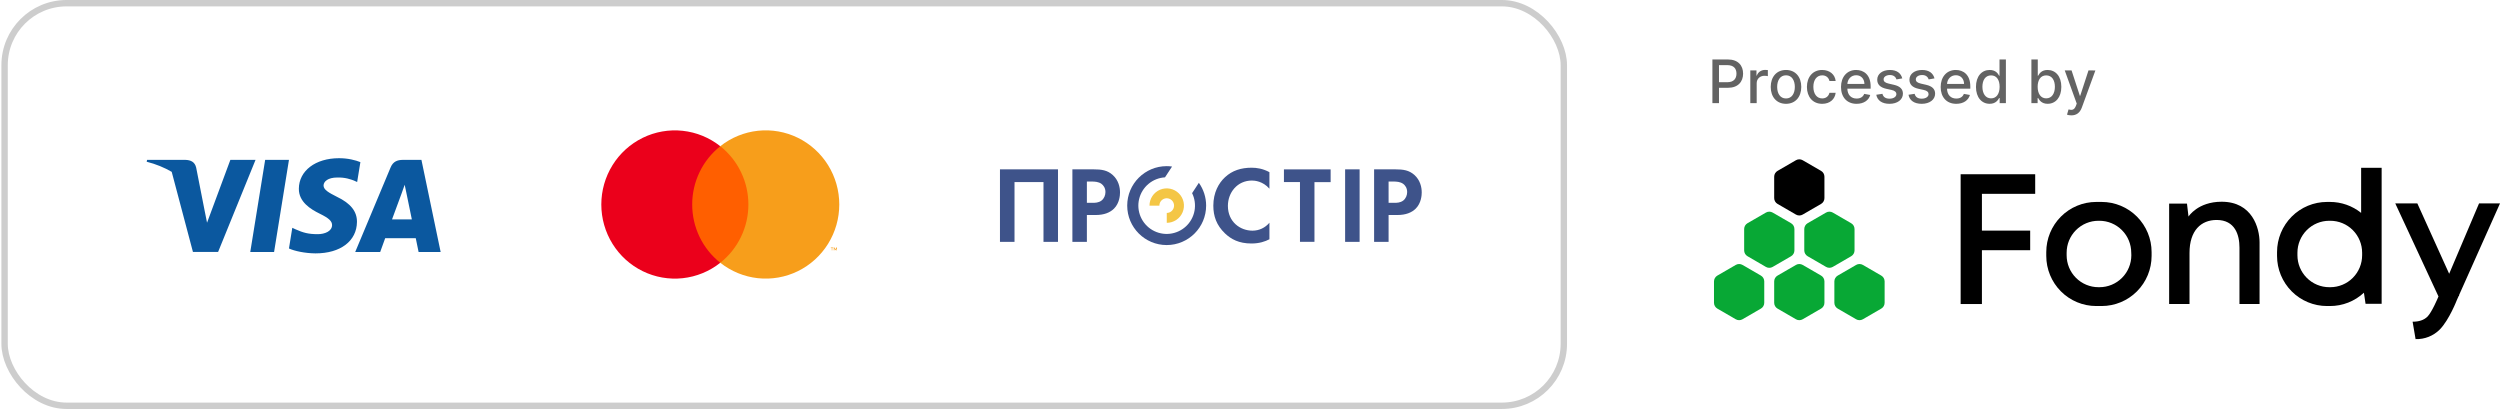
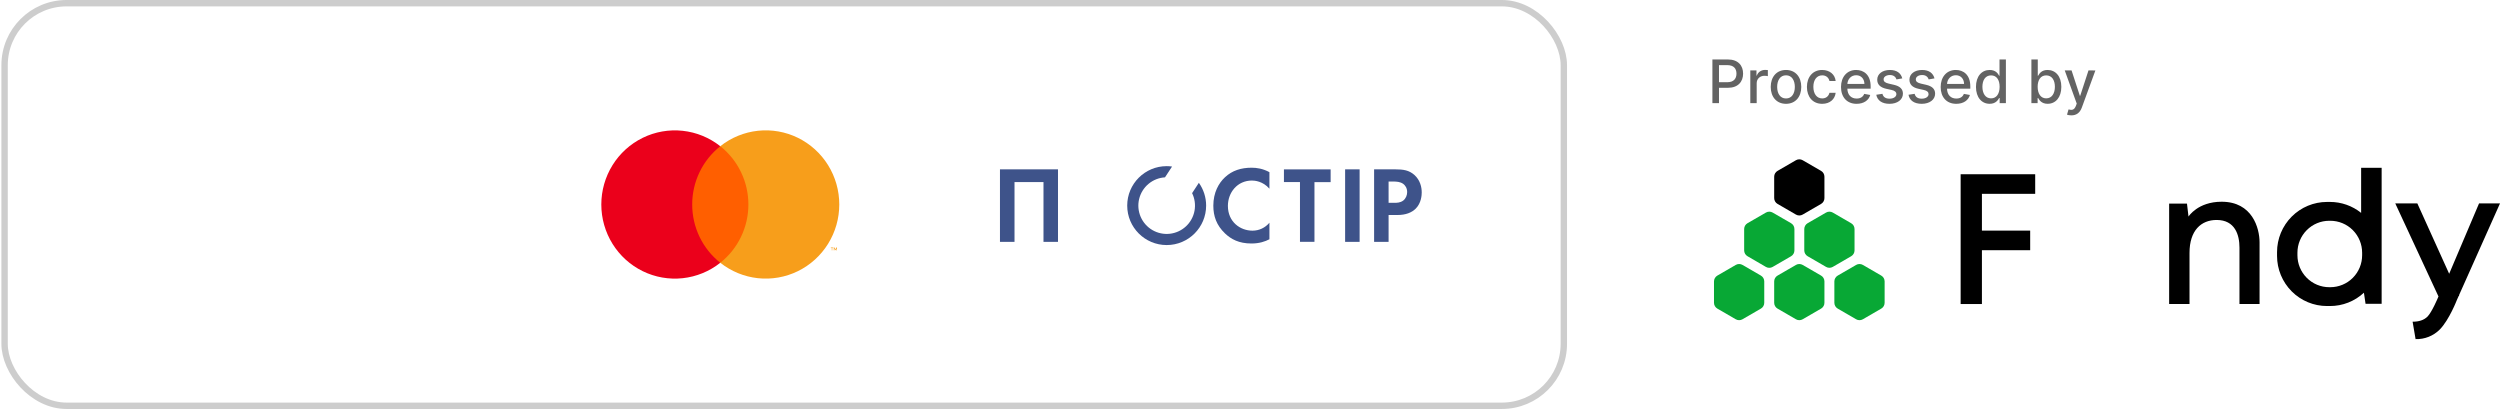
<svg xmlns="http://www.w3.org/2000/svg" width="1626" height="266" viewBox="0 0 1626 266" fill="none">
  <path d="M1323.69 126.069V113.327H1289.04H1280.65H1275.2V197.742H1289.04V162.731H1320.43V149.989H1289.04V126.069H1323.69Z" fill="black" />
  <path d="M1456.55 161.036V197.741H1469.62V157.656C1469.62 148.348 1464.91 131.209 1444.97 131.209C1429.39 131.209 1423.4 140.856 1423.4 140.856L1422.41 132.424H1410.81V197.741H1424.06V164.47C1424.06 149.923 1431.58 143.066 1441.7 143.066C1453.73 143.066 1456.55 152.865 1456.55 161.036Z" fill="black" />
  <path d="M1599.29 192.12L1626 132.303H1612.37L1592.94 178.065L1572.24 132.303H1557.88L1585.99 192.83C1585.38 194.296 1581.63 203.068 1578.87 205.89C1576.46 208.285 1573.14 209.239 1569.16 209.239L1571.09 220.557C1574 220.649 1576.9 220.142 1579.61 219.066C1582.32 217.99 1584.78 216.368 1586.84 214.3C1592.97 208.066 1598.03 194.941 1598.03 194.941L1599.12 192.524H1599.48L1599.29 192.12Z" fill="black" />
-   <path d="M1366.9 131.341H1363.38C1354.77 131.341 1346.5 134.777 1340.41 140.894C1334.31 147.01 1330.89 155.306 1330.89 163.956V166.439C1330.89 175.087 1334.32 183.38 1340.41 189.494C1346.5 195.609 1354.77 199.043 1363.38 199.043H1366.9C1375.52 199.043 1383.78 195.609 1389.88 189.494C1395.97 183.38 1399.39 175.087 1399.4 166.439V163.956C1399.4 155.306 1395.97 147.01 1389.88 140.894C1383.79 134.777 1375.52 131.341 1366.9 131.341ZM1386.22 166.012C1386.22 171.524 1384.04 176.81 1380.16 180.707C1376.28 184.604 1371.01 186.793 1365.52 186.793H1364.84C1359.35 186.793 1354.09 184.604 1350.2 180.707C1346.32 176.81 1344.14 171.524 1344.14 166.012V164.372C1344.14 158.86 1346.32 153.575 1350.2 149.678C1354.09 145.78 1359.35 143.591 1364.84 143.591H1365.45C1370.94 143.591 1376.21 145.78 1380.09 149.678C1383.98 153.575 1386.16 158.86 1386.16 164.372L1386.22 166.012Z" fill="black" />
  <path d="M1535.68 109.138V138.461C1529.93 133.846 1522.79 131.335 1515.43 131.341H1513.48C1504.87 131.344 1496.6 134.781 1490.51 140.897C1484.42 147.013 1480.99 155.307 1480.99 163.956V166.439C1480.99 175.087 1484.42 183.38 1490.51 189.494C1496.6 195.608 1504.87 199.043 1513.48 199.043H1515.43C1523.61 199.055 1531.49 195.96 1537.49 190.38L1538.56 197.61H1549.02V109.138H1535.68ZM1536.33 166.012C1536.33 171.524 1534.15 176.809 1530.27 180.706C1526.39 184.604 1521.12 186.793 1515.63 186.793H1514.95C1509.46 186.793 1504.2 184.604 1500.32 180.706C1496.43 176.809 1494.25 171.524 1494.25 166.012V164.371C1494.25 158.86 1496.43 153.574 1500.32 149.677C1504.2 145.78 1509.46 143.59 1514.95 143.59H1515.63C1521.12 143.59 1526.39 145.78 1530.27 149.677C1534.15 153.574 1536.33 158.86 1536.33 164.371V166.012Z" fill="black" />
  <path d="M1186.61 196.919V183.029C1186.61 182.262 1186.41 181.508 1186.03 180.844C1185.65 180.18 1185.1 179.628 1184.44 179.245L1172.45 172.3C1171.79 171.916 1171.04 171.713 1170.27 171.713C1169.51 171.713 1168.75 171.916 1168.09 172.3L1156.11 179.245C1155.44 179.628 1154.89 180.18 1154.51 180.844C1154.13 181.508 1153.93 182.262 1153.93 183.029V196.919C1153.92 197.689 1154.13 198.444 1154.51 199.111C1154.89 199.777 1155.44 200.33 1156.11 200.715L1168.09 207.66C1168.75 208.044 1169.51 208.246 1170.27 208.246C1171.04 208.246 1171.79 208.044 1172.45 207.66L1184.44 200.715C1185.1 200.33 1185.65 199.777 1186.03 199.111C1186.42 198.444 1186.62 197.689 1186.61 196.919Z" fill="#08A835" />
  <path d="M1225.76 196.919V183.029C1225.76 182.262 1225.56 181.508 1225.18 180.844C1224.79 180.18 1224.24 179.628 1223.58 179.245L1211.6 172.3C1210.93 171.916 1210.18 171.713 1209.42 171.713C1208.65 171.713 1207.9 171.916 1207.24 172.3L1195.25 179.245C1194.59 179.628 1194.04 180.18 1193.66 180.844C1193.27 181.508 1193.07 182.262 1193.07 183.029V196.919C1193.07 197.689 1193.27 198.444 1193.65 199.111C1194.04 199.777 1194.59 200.33 1195.25 200.715L1207.24 207.66C1207.9 208.044 1208.65 208.246 1209.42 208.246C1210.18 208.246 1210.93 208.044 1211.6 207.66L1223.58 200.715C1224.25 200.33 1224.8 199.777 1225.18 199.111C1225.56 198.444 1225.76 197.689 1225.76 196.919Z" fill="#08A835" />
  <path d="M1167.09 162.871V148.981C1167.09 148.21 1166.89 147.452 1166.51 146.783C1166.12 146.115 1165.57 145.56 1164.91 145.174L1152.92 138.251C1152.26 137.867 1151.51 137.665 1150.74 137.665C1149.98 137.665 1149.23 137.867 1148.56 138.251L1136.58 145.174C1135.92 145.558 1135.37 146.11 1134.98 146.774C1134.6 147.438 1134.4 148.191 1134.4 148.959V162.849C1134.4 163.618 1134.6 164.374 1134.98 165.04C1135.36 165.707 1135.91 166.26 1136.58 166.644L1148.56 173.611C1149.23 173.995 1149.98 174.198 1150.74 174.198C1151.51 174.198 1152.26 173.995 1152.92 173.611L1164.91 166.666C1165.57 166.282 1166.12 165.728 1166.5 165.062C1166.89 164.396 1167.09 163.64 1167.09 162.871Z" fill="#08A835" />
  <path d="M1206.19 162.871V148.981C1206.19 148.213 1205.99 147.46 1205.61 146.796C1205.23 146.131 1204.68 145.58 1204.01 145.196L1192.03 138.251C1191.36 137.867 1190.61 137.665 1189.85 137.665C1189.08 137.665 1188.33 137.867 1187.67 138.251L1175.68 145.174C1175.02 145.558 1174.47 146.11 1174.09 146.774C1173.71 147.438 1173.5 148.191 1173.5 148.959V162.849C1173.5 163.618 1173.7 164.374 1174.09 165.04C1174.47 165.707 1175.02 166.26 1175.68 166.644L1187.67 173.59C1188.33 173.974 1189.08 174.176 1189.85 174.176C1190.61 174.176 1191.36 173.974 1192.03 173.59L1204.01 166.644C1204.67 166.262 1205.22 165.712 1205.6 165.05C1205.99 164.388 1206.19 163.636 1206.19 162.871Z" fill="#08A835" />
  <path d="M1147.47 196.919V183.029C1147.47 182.262 1147.27 181.508 1146.89 180.844C1146.5 180.18 1145.95 179.628 1145.29 179.245L1133.31 172.3C1132.64 171.916 1131.89 171.713 1131.13 171.713C1130.36 171.713 1129.61 171.916 1128.95 172.3L1116.96 179.245C1116.3 179.628 1115.75 180.18 1115.37 180.844C1114.99 181.508 1114.78 182.262 1114.78 183.029V196.919C1114.78 197.689 1114.98 198.444 1115.36 199.111C1115.75 199.777 1116.3 200.33 1116.96 200.715L1128.95 207.66C1129.61 208.044 1130.36 208.246 1131.13 208.246C1131.89 208.246 1132.64 208.044 1133.31 207.66L1145.29 200.715C1145.96 200.33 1146.51 199.777 1146.89 199.111C1147.27 198.444 1147.47 197.689 1147.47 196.919V196.919Z" fill="#08A835" />
  <path d="M1186.61 128.823V114.933C1186.61 114.165 1186.41 113.412 1186.03 112.748C1185.65 112.083 1185.1 111.532 1184.44 111.148L1172.45 104.203C1171.79 103.819 1171.04 103.617 1170.27 103.617C1169.51 103.617 1168.75 103.819 1168.09 104.203L1156.11 111.148C1155.44 111.532 1154.89 112.083 1154.51 112.748C1154.13 113.412 1153.93 114.165 1153.93 114.933V128.823C1153.92 129.592 1154.13 130.348 1154.51 131.014C1154.89 131.68 1155.44 132.234 1156.11 132.618L1168.09 139.564C1168.75 139.948 1169.51 140.15 1170.27 140.15C1171.04 140.15 1171.79 139.948 1172.45 139.564L1184.44 132.618C1185.1 132.234 1185.65 131.68 1186.03 131.014C1186.42 130.348 1186.62 129.592 1186.61 128.823Z" fill="black" />
  <path d="M1113.75 67.094H1118.03V57.105H1123.86C1130.45 57.105 1133.71 53.123 1133.71 47.879C1133.71 42.648 1130.48 38.68 1123.87 38.68H1113.75V67.094ZM1118.03 53.47V42.357H1123.42C1127.66 42.357 1129.4 44.66 1129.4 47.879C1129.4 51.097 1127.66 53.47 1123.47 53.47H1118.03ZM1138.4 67.094H1142.55V54.08C1142.55 51.291 1144.7 49.28 1147.64 49.28C1148.5 49.28 1149.48 49.432 1149.81 49.529V45.562C1149.39 45.506 1148.57 45.464 1148.05 45.464C1145.55 45.464 1143.41 46.88 1142.64 49.169H1142.41V45.783H1138.4V67.094ZM1161.61 67.524C1167.62 67.524 1171.55 63.126 1171.55 56.536C1171.55 49.904 1167.62 45.506 1161.61 45.506C1155.6 45.506 1151.68 49.904 1151.68 56.536C1151.68 63.126 1155.6 67.524 1161.61 67.524ZM1161.63 64.041C1157.7 64.041 1155.87 60.615 1155.87 56.522C1155.87 52.443 1157.7 48.974 1161.63 48.974C1165.52 48.974 1167.36 52.443 1167.36 56.522C1167.36 60.615 1165.52 64.041 1161.63 64.041ZM1185.15 67.524C1190.19 67.524 1193.45 64.499 1193.91 60.351H1189.87C1189.34 62.654 1187.55 64.014 1185.18 64.014C1181.67 64.014 1179.41 61.086 1179.41 56.439C1179.41 51.874 1181.71 49.002 1185.18 49.002C1187.82 49.002 1189.43 50.667 1189.87 52.665H1193.91C1193.46 48.364 1189.95 45.506 1185.11 45.506C1179.1 45.506 1175.22 50.029 1175.22 56.536C1175.22 62.959 1178.96 67.524 1185.15 67.524ZM1207.53 67.524C1212.17 67.524 1215.46 65.235 1216.41 61.766L1212.48 61.059C1211.73 63.07 1209.93 64.097 1207.57 64.097C1204.02 64.097 1201.63 61.794 1201.52 57.687H1216.67V56.217C1216.67 48.517 1212.06 45.506 1207.24 45.506C1201.3 45.506 1197.39 50.029 1197.39 56.577C1197.39 63.195 1201.24 67.524 1207.53 67.524ZM1201.53 54.58C1201.7 51.555 1203.89 48.933 1207.26 48.933C1210.48 48.933 1212.59 51.319 1212.61 54.58H1201.53ZM1237.24 50.986C1236.38 47.67 1233.79 45.506 1229.18 45.506C1224.37 45.506 1220.95 48.045 1220.95 51.819C1220.95 54.843 1222.79 56.855 1226.78 57.743L1230.39 58.534C1232.44 58.991 1233.4 59.907 1233.4 61.239C1233.4 62.89 1231.64 64.18 1228.92 64.18C1226.43 64.18 1224.84 63.112 1224.34 61.017L1220.33 61.627C1221.02 65.401 1224.16 67.524 1228.94 67.524C1234.09 67.524 1237.66 64.791 1237.66 60.934C1237.66 57.923 1235.74 56.064 1231.83 55.162L1228.45 54.385C1226.1 53.83 1225.09 53.039 1225.1 51.597C1225.09 49.959 1226.86 48.794 1229.22 48.794C1231.8 48.794 1233 50.223 1233.48 51.652L1237.24 50.986ZM1258.19 50.986C1257.33 47.67 1254.73 45.506 1250.13 45.506C1245.31 45.506 1241.9 48.045 1241.9 51.819C1241.9 54.843 1243.73 56.855 1247.73 57.743L1251.33 58.534C1253.39 58.991 1254.34 59.907 1254.34 61.239C1254.34 62.89 1252.58 64.18 1249.86 64.18C1247.38 64.18 1245.78 63.112 1245.28 61.017L1241.28 61.627C1241.97 65.401 1245.1 67.524 1249.89 67.524C1255.04 67.524 1258.6 64.791 1258.6 60.934C1258.6 57.923 1256.69 56.064 1252.78 55.162L1249.39 54.385C1247.05 53.83 1246.03 53.039 1246.05 51.597C1246.03 49.959 1247.81 48.794 1250.17 48.794C1252.75 48.794 1253.94 50.223 1254.43 51.652L1258.19 50.986ZM1272.35 67.524C1277 67.524 1280.29 65.235 1281.23 61.766L1277.3 61.059C1276.55 63.07 1274.75 64.097 1272.39 64.097C1268.84 64.097 1266.45 61.794 1266.34 57.687H1281.49V56.217C1281.49 48.517 1276.89 45.506 1272.06 45.506C1266.12 45.506 1262.21 50.029 1262.21 56.577C1262.21 63.195 1266.06 67.524 1272.35 67.524ZM1266.36 54.58C1266.52 51.555 1268.71 48.933 1272.09 48.933C1275.3 48.933 1277.41 51.319 1277.43 54.58H1266.36ZM1294.07 67.51C1297.96 67.51 1299.48 65.138 1300.23 63.778H1300.58V67.094H1304.63V38.68H1300.48V49.238H1300.23C1299.48 47.92 1298.07 45.506 1294.1 45.506C1288.95 45.506 1285.17 49.571 1285.17 56.48C1285.17 63.376 1288.9 67.51 1294.07 67.51ZM1294.99 63.972C1291.28 63.972 1289.36 60.712 1289.36 56.439C1289.36 52.207 1291.24 49.03 1294.99 49.03C1298.61 49.03 1300.55 51.985 1300.55 56.439C1300.55 60.92 1298.57 63.972 1294.99 63.972ZM1321.22 67.094H1325.27V63.778H1325.62C1326.37 65.138 1327.9 67.51 1331.78 67.51C1336.94 67.51 1340.69 63.376 1340.69 56.48C1340.69 49.571 1336.89 45.506 1331.74 45.506C1327.79 45.506 1326.36 47.92 1325.62 49.238H1325.37V38.68H1321.22V67.094ZM1325.29 56.439C1325.29 51.985 1327.23 49.03 1330.85 49.03C1334.61 49.03 1336.5 52.207 1336.5 56.439C1336.5 60.712 1334.56 63.972 1330.85 63.972C1327.29 63.972 1325.29 60.92 1325.29 56.439ZM1347.21 75.03C1350.63 75.03 1352.81 73.24 1354.03 69.938L1362.84 45.825L1358.36 45.783L1352.96 62.321H1352.74L1347.34 45.783H1342.9L1350.7 67.371L1350.19 68.786C1349.13 71.547 1347.65 71.797 1345.37 71.173L1344.38 74.572C1344.87 74.808 1345.96 75.03 1347.21 75.03Z" fill="#3D3D3D" fill-opacity="0.8" />
  <rect x="2.985" y="2.078" width="1014.13" height="261.844" rx="40.313" stroke="#CDCDCD" stroke-width="4.156" />
-   <path fill-rule="evenodd" clip-rule="evenodd" d="M220.507 102.894C226.498 102.894 231.343 104.232 234.398 105.445L232.292 118.386L230.891 117.749C228.089 116.538 224.389 115.327 219.354 115.455C213.24 115.455 210.498 118.067 210.434 120.618C210.434 123.423 213.751 125.272 219.168 128.014C228.091 132.286 232.23 137.513 232.168 144.335C232.043 156.767 221.463 164.801 205.213 164.801C198.265 164.736 191.573 163.267 187.94 161.611L190.107 148.159L192.147 149.116C197.182 151.35 200.495 152.304 206.678 152.304C211.137 152.304 215.918 150.453 215.979 146.439C215.979 143.825 213.942 141.911 207.95 138.978C202.088 136.108 194.25 131.327 194.377 122.72C194.443 111.054 205.213 102.894 220.507 102.894ZM162.77 163.907H178.257L187.943 103.979H172.457L162.77 163.907ZM254.983 142.677C256.259 139.234 261.167 125.91 261.167 125.91C261.141 125.961 261.343 125.4 261.644 124.565L261.645 124.563C262.09 123.33 262.749 121.502 263.204 120.172L264.287 125.336C264.287 125.336 267.22 139.681 267.856 142.677H254.983ZM274.101 103.979H262.121C258.427 103.979 255.62 105.062 254.026 108.952L231.022 163.906H247.272C247.272 163.906 249.948 156.51 250.523 154.917H270.407C270.852 157.021 272.255 163.906 272.255 163.906H286.595L274.101 103.979ZM149.828 103.979L134.661 144.844L133.004 136.557L133 136.544L133.006 136.56L127.589 109.018C126.697 105.19 123.957 104.106 120.579 103.98H95.662L95.407 105.191C101.483 106.746 106.918 108.986 111.68 111.771L125.484 163.844H141.862L166.205 103.979H149.828Z" fill="#0B589F" />
  <path d="M491.515 95.088H445.466V170.899H491.515V95.088Z" fill="#FF5F00" />
  <path d="M450.208 133C450.202 125.7 451.844 118.494 455.009 111.929C458.174 105.363 462.779 99.608 468.476 95.101C461.42 89.512 452.946 86.036 444.024 85.071C435.101 84.106 426.088 85.691 418.017 89.645C409.945 93.599 403.14 99.762 398.379 107.43C393.618 115.098 391.093 123.961 391.093 133.007C391.093 142.052 393.618 150.916 398.379 158.584C403.14 166.251 409.945 172.414 418.017 176.368C426.088 180.322 435.101 181.907 444.024 180.942C452.946 179.977 461.42 176.502 468.476 170.912C462.777 166.404 458.171 160.647 455.006 154.079C451.841 147.51 450.2 140.302 450.208 133V133Z" fill="#EB001B" />
  <path d="M541.296 162.877V161.323H541.961V161.002H540.38V161.323H541.004V162.877H541.296ZM544.365 162.877V161.002H543.887L543.329 162.341L542.771 161.002H542.293V162.877H542.638V161.457L543.156 162.676H543.515L544.033 161.457V162.877H544.365Z" fill="#F79E1B" />
  <path d="M545.868 133C545.868 142.046 543.342 150.91 538.58 158.578C533.819 166.246 527.012 172.409 518.94 176.362C510.867 180.315 501.854 181.899 492.931 180.933C484.007 179.967 475.533 176.49 468.478 170.898C474.173 166.387 478.777 160.632 481.942 154.065C485.108 147.499 486.753 140.294 486.753 132.993C486.753 125.692 485.108 118.487 481.942 111.921C478.777 105.354 474.173 99.599 468.478 95.088C475.533 89.496 484.007 86.019 492.931 85.053C501.854 84.087 510.867 85.671 518.94 89.624C527.012 93.577 533.819 99.74 538.58 107.408C543.342 115.076 545.868 123.94 545.868 132.986V133Z" fill="#F79E1B" />
  <path d="M854.926 118.458V157.281H845.503V118.414H835.067V110.168H865.441V118.458H854.926Z" fill="#3E538A" />
  <path d="M688.118 110.142V157.309H678.686V118.423H659.839V157.309H650.376V110.142H688.118Z" fill="#3E538A" />
-   <path d="M711.203 110.142C716.507 110.142 720.184 110.707 723.647 113.748C727.466 117.142 728.456 121.739 728.456 125.134C728.456 126.968 728.173 132.062 724.567 135.67C721.947 138.29 718.06 139.842 712.616 139.842H706.905V157.309H697.484V110.142H711.203ZM706.905 131.922H710.425C712.192 131.922 714.455 131.922 716.436 130.437C718.139 129.093 718.981 126.97 718.981 124.92C718.981 122.3 717.708 120.536 716.361 119.55C714.452 118.206 712.048 118.065 709.856 118.065H706.905V131.922Z" fill="#3E538A" />
  <path d="M825.637 155.611C822.81 157.095 819.061 158.37 813.97 158.37C805.695 158.37 800.675 155.541 796.715 151.792C791.27 146.553 789.149 140.691 789.149 133.758C789.149 125.203 792.686 119.052 796.715 115.304C801.453 110.85 807.326 109.08 814.039 109.08C817.364 109.08 821.325 109.646 825.637 111.979V122.729C821.325 117.778 815.944 117.425 814.253 117.425C804.775 117.425 798.624 125.203 798.624 133.901C798.624 144.366 806.686 150.025 814.605 150.025C818.991 150.025 822.879 148.115 825.636 144.863L825.637 155.611Z" fill="#3E538A" />
  <path d="M884.29 110.142V157.309H874.868V110.142H884.29Z" fill="#3E538A" />
  <path d="M907.436 110.142C912.74 110.142 916.417 110.707 919.881 113.748C923.699 117.142 924.69 121.739 924.69 125.134C924.69 126.968 924.407 132.062 920.801 135.67C918.181 138.29 914.295 139.842 908.85 139.842H903.137V157.309H893.717V110.142H907.436ZM903.139 131.922H906.658C908.427 131.922 910.689 131.922 912.67 130.437C914.373 129.093 915.215 126.97 915.215 124.92C915.215 122.3 913.943 120.536 912.595 119.55C910.685 118.206 908.283 118.065 906.089 118.065H903.135L903.139 131.922Z" fill="#3E538A" />
-   <path d="M754.065 133.785C754.065 133.765 754.065 133.745 754.065 133.726C754.064 132.784 754.343 131.862 754.865 131.078C755.388 130.294 756.131 129.683 757 129.32C757.87 128.958 758.828 128.862 759.752 129.043C760.677 129.224 761.527 129.675 762.195 130.339C762.864 131.003 763.321 131.85 763.508 132.773C763.696 133.697 763.606 134.655 763.25 135.527C762.893 136.399 762.287 137.146 761.506 137.674C760.726 138.202 759.807 138.487 758.864 138.493V144.931C761.08 144.925 763.243 144.263 765.082 143.028C766.921 141.793 768.353 140.04 769.197 137.992C770.04 135.944 770.258 133.691 769.822 131.519C769.386 129.347 768.316 127.353 766.747 125.789C765.179 124.225 763.182 123.161 761.009 122.731C758.836 122.301 756.584 122.525 754.538 123.374C752.492 124.224 750.744 125.66 749.514 127.503C748.284 129.345 747.627 131.511 747.628 133.726C747.628 133.745 747.628 133.765 747.628 133.785H754.065Z" fill="#F4C645" />
  <path d="M775.345 125.624C777.085 129.175 777.637 133.192 776.917 137.081C776.198 140.97 774.246 144.524 771.351 147.217C768.455 149.911 764.769 151.601 760.839 152.038C756.908 152.475 752.941 151.635 749.525 149.643C746.109 147.65 743.424 144.612 741.869 140.976C740.313 137.34 739.969 133.3 740.887 129.453C741.806 125.606 743.937 122.157 746.968 119.616C749.998 117.075 753.765 115.576 757.713 115.342L762.306 108.309C761.145 108.147 759.975 108.065 758.803 108.063C744.63 108.063 733.141 119.552 733.141 133.726C733.141 147.899 744.63 159.386 758.803 159.386C772.977 159.386 784.465 147.897 784.465 133.726C784.471 128.411 782.819 123.227 779.74 118.896L775.345 125.624Z" fill="#3E538A" />
</svg>